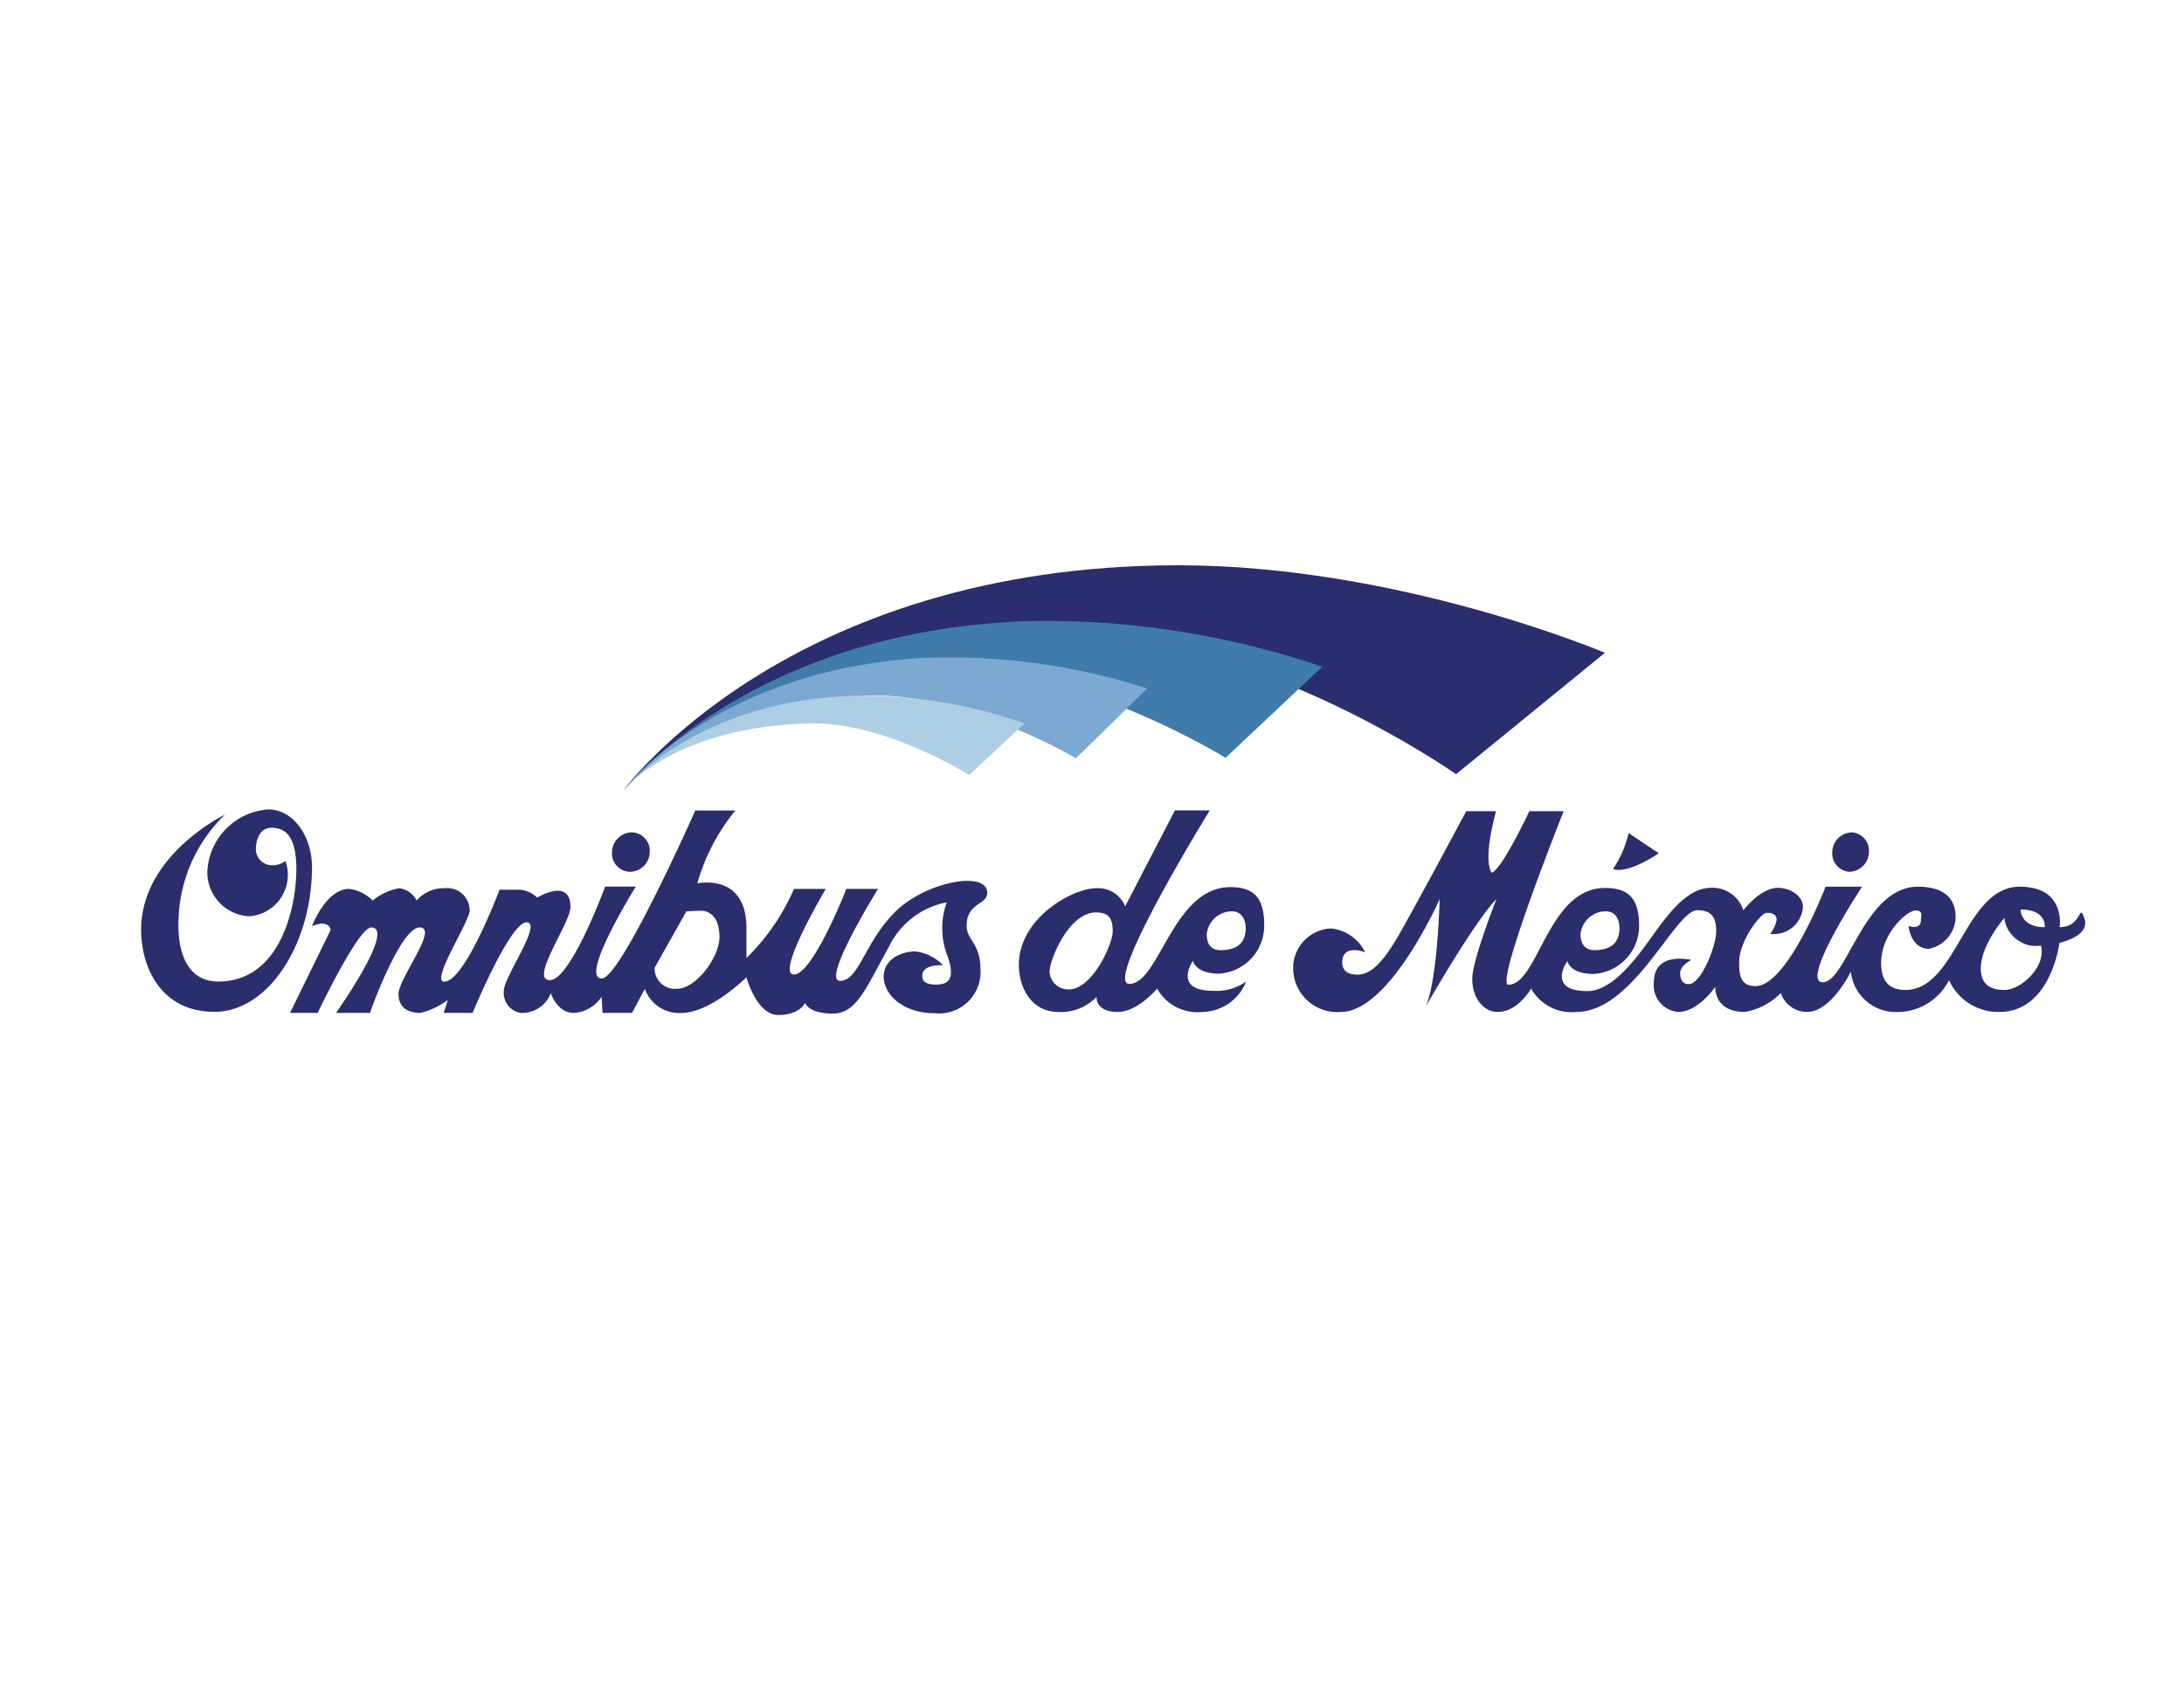
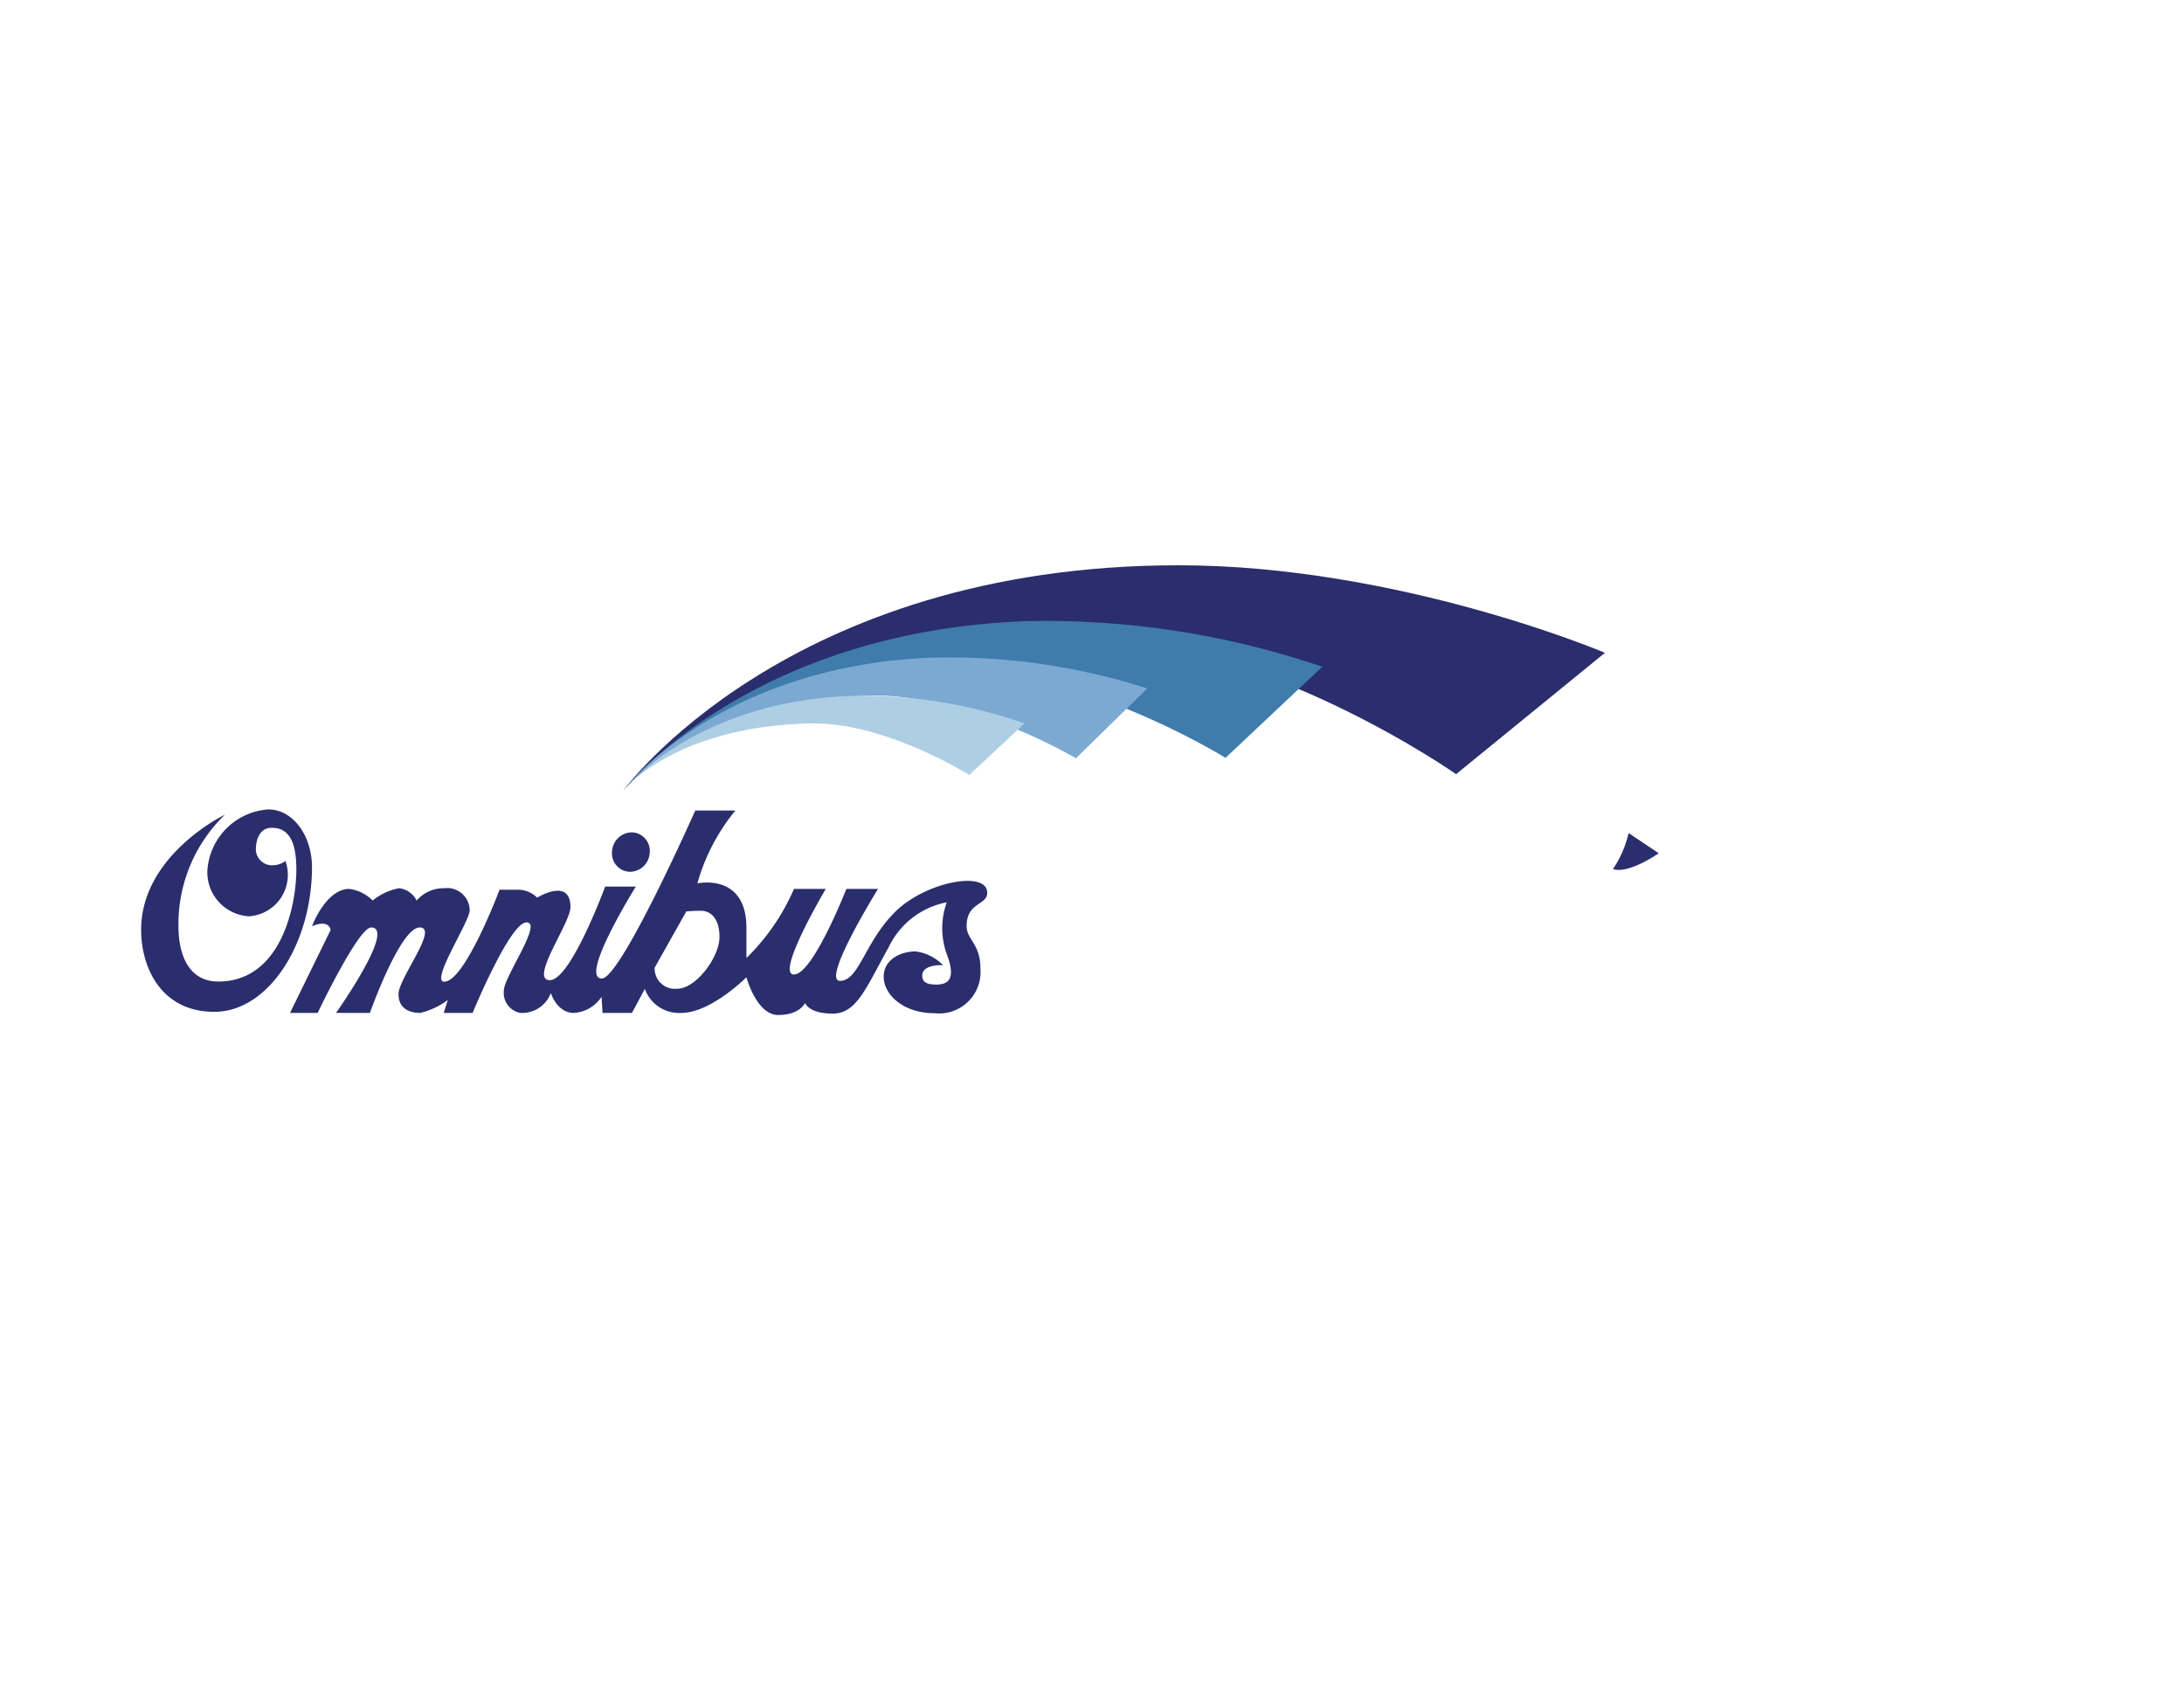
<svg xmlns="http://www.w3.org/2000/svg" id="57fdd30c-3166-477d-b4c3-6d7b6766d85e" data-name="Layer 1" viewBox="0 0 158 122.09">
  <defs>
    <style>.\38 f6f3dbe-a756-4c4c-b482-5bc46d233811{fill:#2a2e6d;}.d28a5eed-1a20-4fd6-a3fc-ad4556fcc95c{fill:#3f7cab;}.\31 f36e9b9-f48b-4209-9919-fb4fe63377a2{fill:#7ca9d2;}.\38 cbff328-22b1-40fb-b0d4-a3685a1384d1{fill:#aecee4;}</style>
  </defs>
  <title>Untitled-1</title>
  <path class="8f6f3dbe-a756-4c4c-b482-5bc46d233811" d="M45.09,57.19s11.8-16.3,40.17-16.3c15.92,0,30.85,6.33,30.85,6.33L105.34,56s-14-9.84-27.12-9.84C54.12,46.19,45.09,57.19,45.09,57.19Z" />
  <path class="d28a5eed-1a20-4fd6-a3fc-ad4556fcc95c" d="M45.09,57.19S54,45.65,74.31,44.93a62.12,62.12,0,0,1,21.35,3.3l-7,6.59s-10.78-6.69-20.17-6.35C51.27,49.08,45.09,57.19,45.09,57.19Z" />
  <path class="1f36e9b9-f48b-4209-9919-fb4fe63377a2" d="M45.09,57.19s6.56-8.79,21.81-9.6A46.78,46.78,0,0,1,83,49.8l-5.16,5.05S69.65,50,62.59,50.33C49.63,51,45.09,57.19,45.09,57.19Z" />
  <path class="8cbff328-22b1-40fb-b0d4-a3685a1384d1" d="M45.09,57.19s5.18-6.56,16.81-6.86a35.47,35.47,0,0,1,12.22,2l-4,3.73S64,52.19,58.56,52.33C48.68,52.58,45.09,57.19,45.09,57.19Z" />
  <path class="8f6f3dbe-a756-4c4c-b482-5bc46d233811" d="M16.27,58.93s-6.06,2.91-6.06,8.33c0,2.65,1.39,5.93,5.3,5.93s7.06-4.92,7.06-10.47c0-2.27-1.38-4.17-3.15-4.17A4.74,4.74,0,0,0,15,63a3.19,3.19,0,0,0,3,3.28,3,3,0,0,0,2.65-4,1.59,1.59,0,0,1-.93.31,1.17,1.17,0,0,1-1.21-1.13c0-.75.3-1.58,1.13-1.58s1.8.37,1.8,3S20.34,71,15.79,71c-2.17,0-2.88-2-2.88-4A11,11,0,0,1,16.27,58.93Z" />
  <path class="8f6f3dbe-a756-4c4c-b482-5bc46d233811" d="M44.28,61.57a1.45,1.45,0,0,1,1.46-1.36A1.34,1.34,0,0,1,47,61.71a1.44,1.44,0,0,1-1.46,1.35A1.33,1.33,0,0,1,44.28,61.57Z" />
  <path class="8f6f3dbe-a756-4c4c-b482-5bc46d233811" d="M22.57,67s1-2.7,2.7-2.7a2.9,2.9,0,0,1,1.69.84,4.22,4.22,0,0,1,1.92-.89,1.63,1.63,0,0,1,1.26.89,2.59,2.59,0,0,1,2-.89,1.63,1.63,0,0,1,1.84,1.6c0,.81-2.87,5.16-1.84,5.16,1.5,0,4-6.65,4-6.65H37.6a2,2,0,0,1,1.26.57s2.41-1.49,2.41.69c0,1.15-3,5.28-1.49,5.28s4-6.77,4-6.77H46s-4.15,6.65-2.46,6.65c1.37,0,6.76-12.15,6.76-12.15H53.2a14.48,14.48,0,0,0-2.75,5.27S54,63.11,54,67.12V69.3a15.73,15.73,0,0,0,3.44-5h2.3s-3.67,6.19-2.3,6.19,3.79-6.19,3.79-6.19h2.29s-4.13,6.65-2.75,6.65,1.78-2.81,4-5,6.65-3,6.65-1.37c0,.91-1.49.68-1.49,2.4,0,1,1,1.27,1,3.1a3,3,0,0,1-3.33,3.21c-2.29,0-3.67-1.37-3.67-2.64s1.27-1.83,2.3-1.83a3.41,3.41,0,0,1,2,1s-1.51-.11-1.51.76c0,.37.2.64,1,.64s1.5-.31.77-2.21a5.57,5.57,0,0,1,0-3.74,5.88,5.88,0,0,0-4.18,3.21c-1.67,3-2.33,4.84-4.07,4.84s-2-.77-2-.77-.37.87-1.94.87S54,70.69,54,70.69s-2.57,2.58-4.71,2.58a2.63,2.63,0,0,1-2.64-1.74l-.93,1.74H43.59l-.07-1.17a2.58,2.58,0,0,1-2,1.17c-1.24,0-1.67-1.44-1.67-1.44a2.21,2.21,0,0,1-2,1.44h-.2a1.47,1.47,0,0,1-1.2-1.61c0-1,2.84-4.94,1.64-4.94s-3.9,6.55-3.9,6.55H32.1l.3-.94a5.41,5.41,0,0,1-2,.94c-.67,0-1.57-.24-1.57-1.37s2.94-4.81,1.53-4.81-3.6,6.18-3.6,6.18H24.31s4.38-6.18,2.54-6.18c-.93,0-3.87,6.18-3.87,6.18h-2l2.94-6S23.84,66.46,22.57,67ZM49,71.52c1.34,0,3.05-2.27,3.05-3.74s-.74-1.9-1.34-1.9-1.06.05-1.06.05L47.36,70A1.47,1.47,0,0,0,49,71.52Z" />
-   <path class="8f6f3dbe-a756-4c4c-b482-5bc46d233811" d="M132.56,61.57A1.45,1.45,0,0,1,134,60.21a1.33,1.33,0,0,1,1.2,1.5,1.44,1.44,0,0,1-1.45,1.35A1.33,1.33,0,0,1,132.56,61.57Z" />
-   <path class="8f6f3dbe-a756-4c4c-b482-5bc46d233811" d="M83.71,71.51s-1.4,1.69-2.85,1.69c-1.64,0-1.53-1.09-1.53-1.09a3.55,3.55,0,0,1-2.77,1.09c-1.92,0-2.85-1.73-2.85-3.4,0-3.42,3.92-5.55,5.59-5.55a2.12,2.12,0,0,1,2.1,1.31L85,58.62h2.52S79.78,71.17,81.7,71.17c2.17,0,3.15-7,7.31-7,1.81,0,2.45.89,2.45,2.77a3.48,3.48,0,0,1-3.27,3.49c-1.71,0-1.89-.93-1.89-.93s-1.49,2.17,1.46,2.17A3.71,3.71,0,0,0,90.15,71,3.46,3.46,0,0,1,87,73.2,3.35,3.35,0,0,1,83.71,71.51Zm3.59-3.92c0,.78.39,1.14,1,1.14,1.57,0,1.82-.92,1.82-1.6s-.36-1.21-1-1.21A1.84,1.84,0,0,0,87.3,67.59Zm-11.37,2.7a1.35,1.35,0,0,0,1.39,1.28c1.69,0,3.18-3.25,3.18-4.22S80.16,66,79.29,66C77.32,66,75.93,69.43,75.93,70.29Z" />
  <path class="8f6f3dbe-a756-4c4c-b482-5bc46d233811" d="M116.69,62.86a7.64,7.64,0,0,0,1.13-2.6L120,61.72S117.8,63.26,116.69,62.86Z" />
-   <path class="8f6f3dbe-a756-4c4c-b482-5bc46d233811" d="M150.8,66.46c-.42-1.28-.14.61-1.8.61,0,0,.48-2.93-2.88-2.93-4,0-4.54,7.47-8.28,7.47-1.38,0-1.75-.9-1.75-1.94,0-2.17,1.89-3.81,2.48-3.81s.4.41.4.69c0,.76-.9.43-.9.43s.15,1.65,1.47,1.65a2.39,2.39,0,0,0,1.94-2.27c0-1.61-1.14-2.22-2.74-2.22-3.88,0-5.16,6.91-6.87,6.91s2.84-6.91,2.84-6.91h-2.64s-2.75,7.19-5.07,7.19c-1.15,0-1.18-.9-1.18-1.75,0-1.52,1.56-3.55,2-3.55s.71.14.71.52a2.35,2.35,0,0,1-.47,1,2.1,2.1,0,0,0,2.37-1.94c0-.9-1.05-1.39-1.8-1.39-1.28,0-2.51,1.63-2.51,1.63a2.34,2.34,0,0,0-2.34-1.63c-1.82,0-3.26,2.12-4.49,3.83s-2.81,3.64-4.45,3.64c-3,0-1.45-2.17-1.45-2.17s.17.93,1.88.93A3.48,3.48,0,0,0,118.58,67c0-1.88-.64-2.77-2.46-2.77-4.16,0-4.83,7-7,7-1,0,4-12.55,4-12.55h-2.48s-2,4.25-2.73,4.45c-.66-1.06.32-4.45.32-4.45h-2.16s-2.69,5.06-4.61,8.49c-1.23,2.2-2.15,3.33-3.27,3.33-.76,0-1.09-.36-1.09-.87,0-1.4,1.66-.75,1.66-.75a3.1,3.1,0,0,0-2.47-1.72A2.87,2.87,0,0,0,93.55,70,3.19,3.19,0,0,0,97,73.2c3.55,0,7.15-8.16,7.15-8.16s-.14,5.77-1,7.76c0,0,3.53-6.18,5.11-7.76,0,0-1.75,4.4-1.75,5.77s.8,2.39,1.85,2.39c1.45,0,2.41-1.69,2.41-1.69a3.35,3.35,0,0,0,3.27,1.69c4.16,0,7.14-7.36,8.75-7.36.94,0,1.37.43,1.37,1.51s-1.09,3.84-2,3.84c-.38,0-.61-.28-.61-.81s.8-.94.8-.94-2.7-.67-2.7,1.61a1.93,1.93,0,0,0,1.76,2.15c1.46,0,2.68-1.82,2.68-1.82s-.13,1.82,2.14,1.82a4.76,4.76,0,0,0,2.6-1.37,2,2,0,0,0,1.9,1.37c1.75,0,3.17-2.91,3.17-2.91a3.27,3.27,0,0,0,3.5,2.91A4.18,4.18,0,0,0,141,70.9a3.91,3.91,0,0,0,3.64,2.3c3.74,0,4.35-5,4.35-5S151.23,67.73,150.8,66.46Zm-34.64-.54c.67,0,1,.53,1,1.21s-.25,1.6-1.82,1.6c-.57,0-1-.36-1-1.14A1.84,1.84,0,0,1,116.16,65.92ZM145,71.61c-1.28,0-1.7-.66-1.7-1.56,0-1.7,1.7-3.64,1.7-3.64a2.29,2.29,0,0,0,1.14,1.7,2.19,2.19,0,0,0,1.51.29C148.06,69.86,146.26,71.61,145,71.61Zm2.94-4.54c-1.8,0-1.76-1.28-1.76-1.28C148.1,65.79,147.92,67.07,147.92,67.07Z" />
</svg>